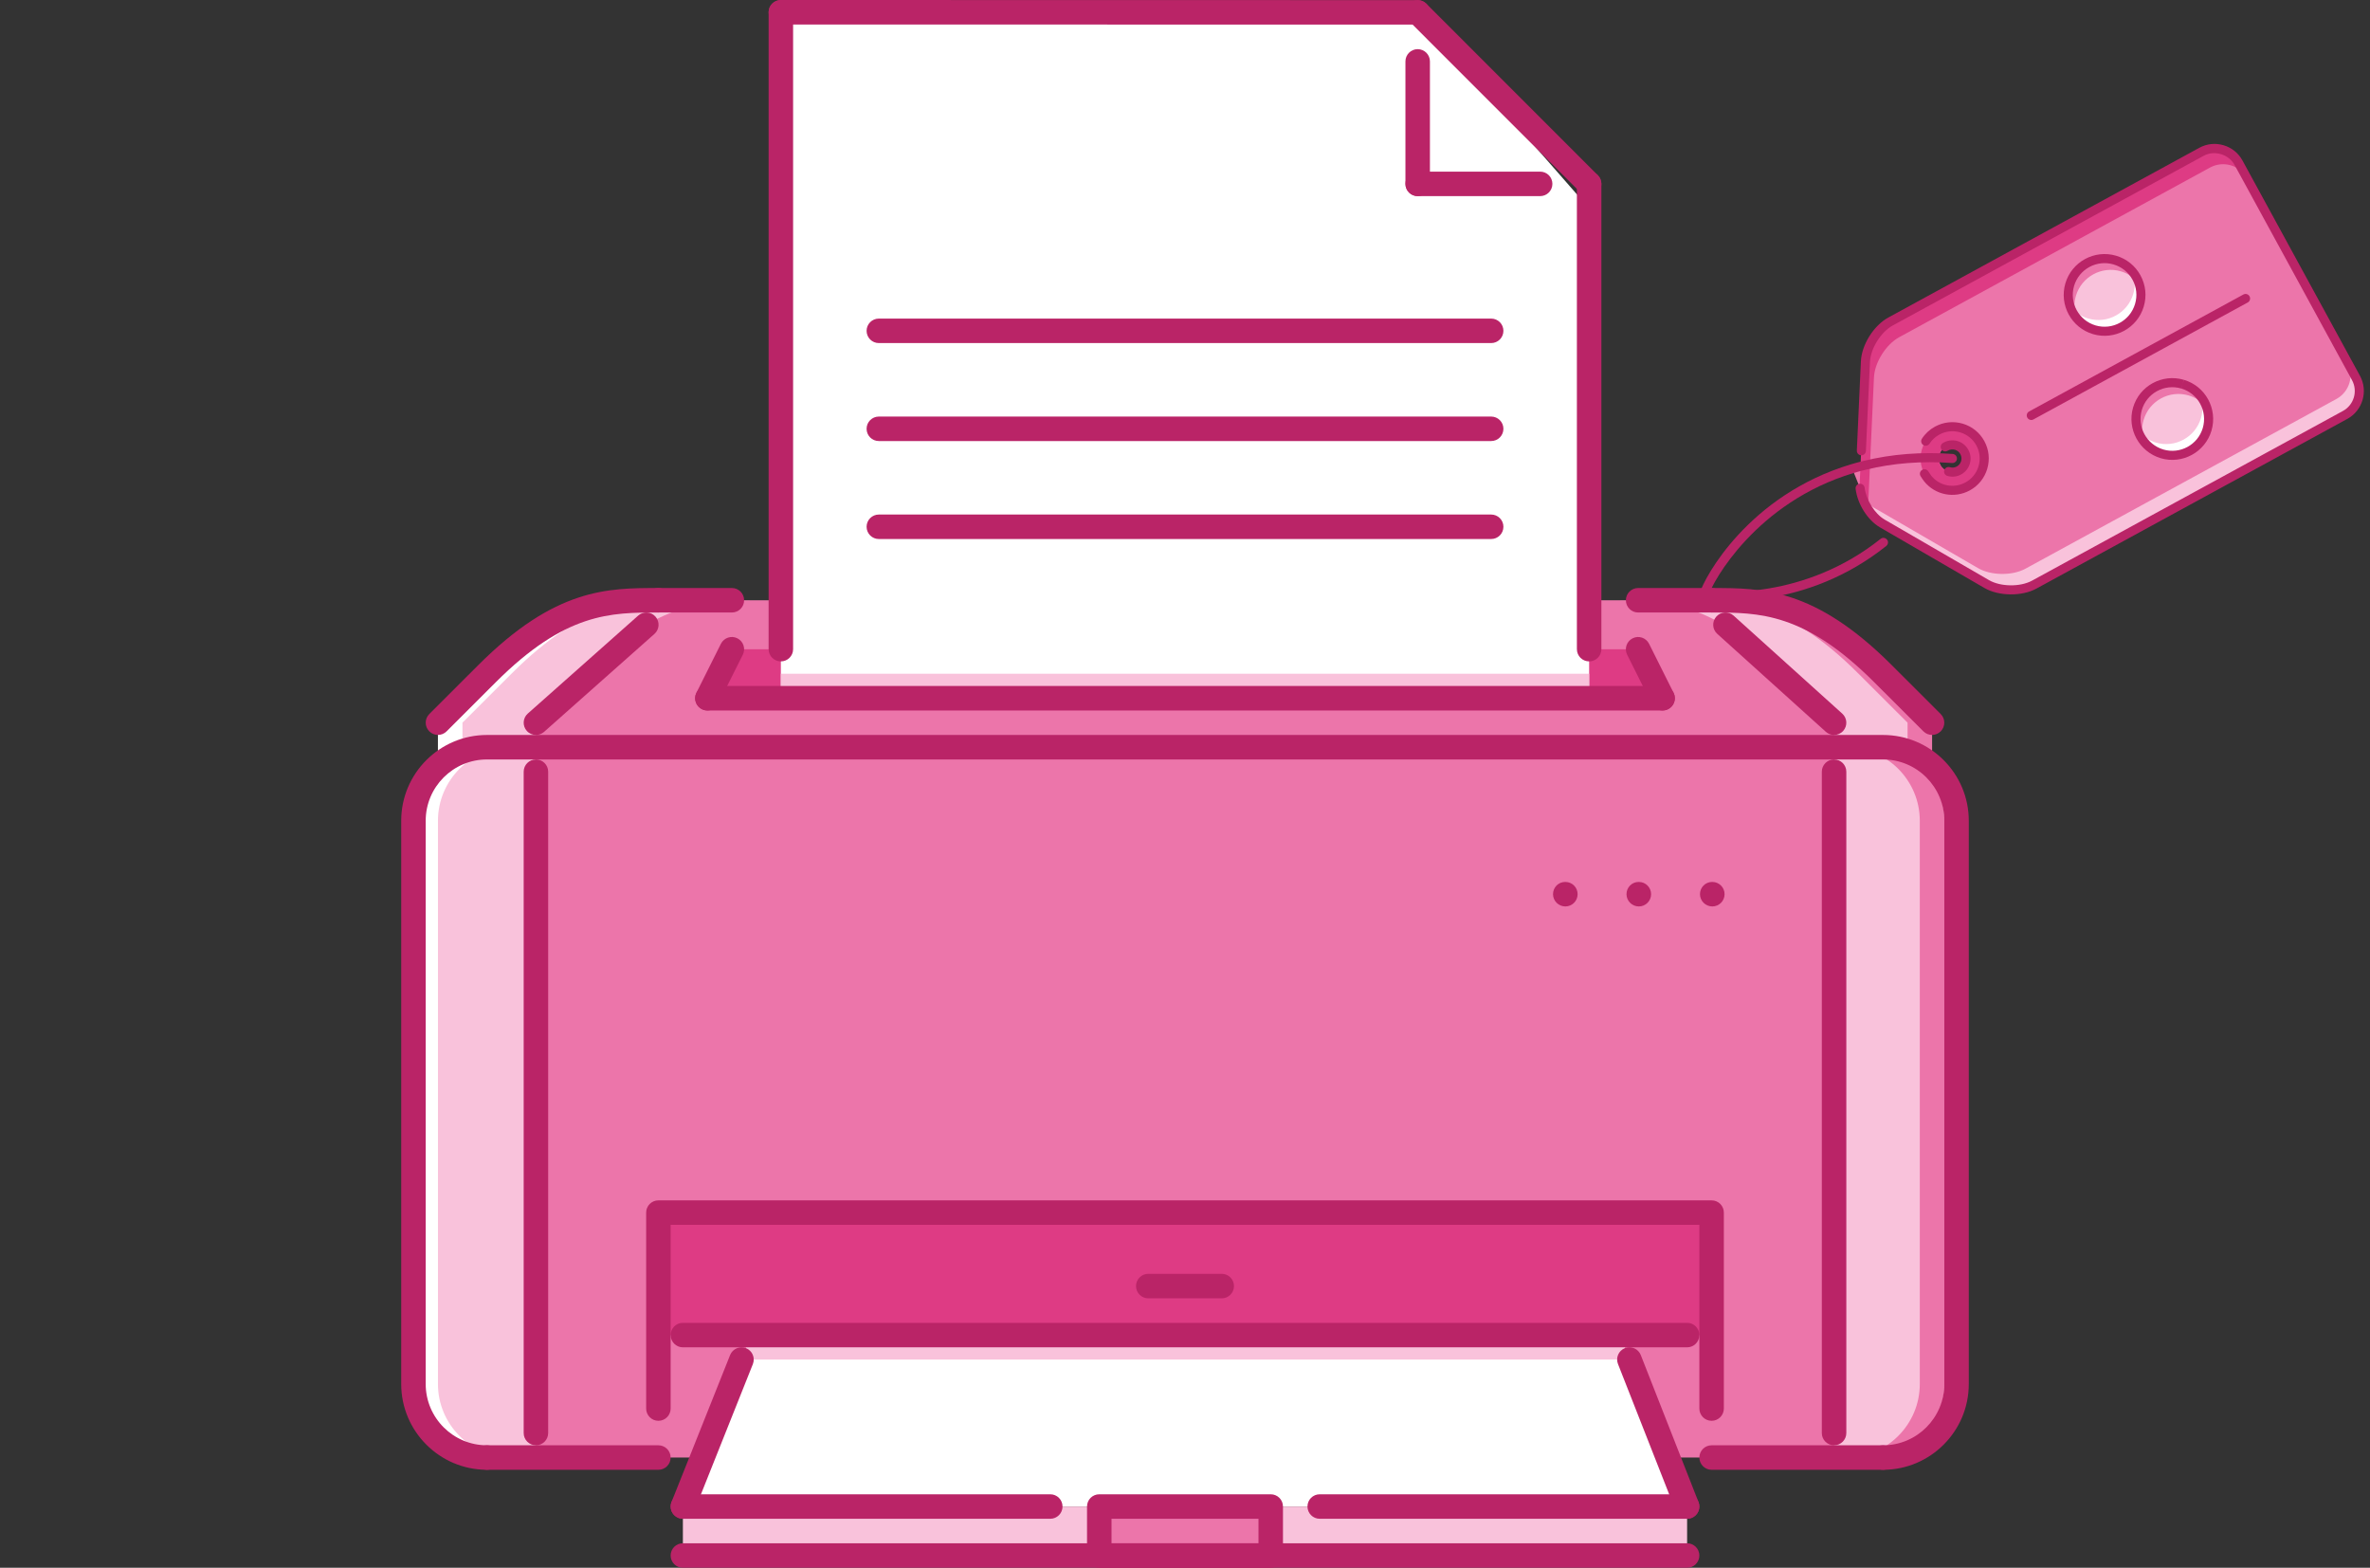
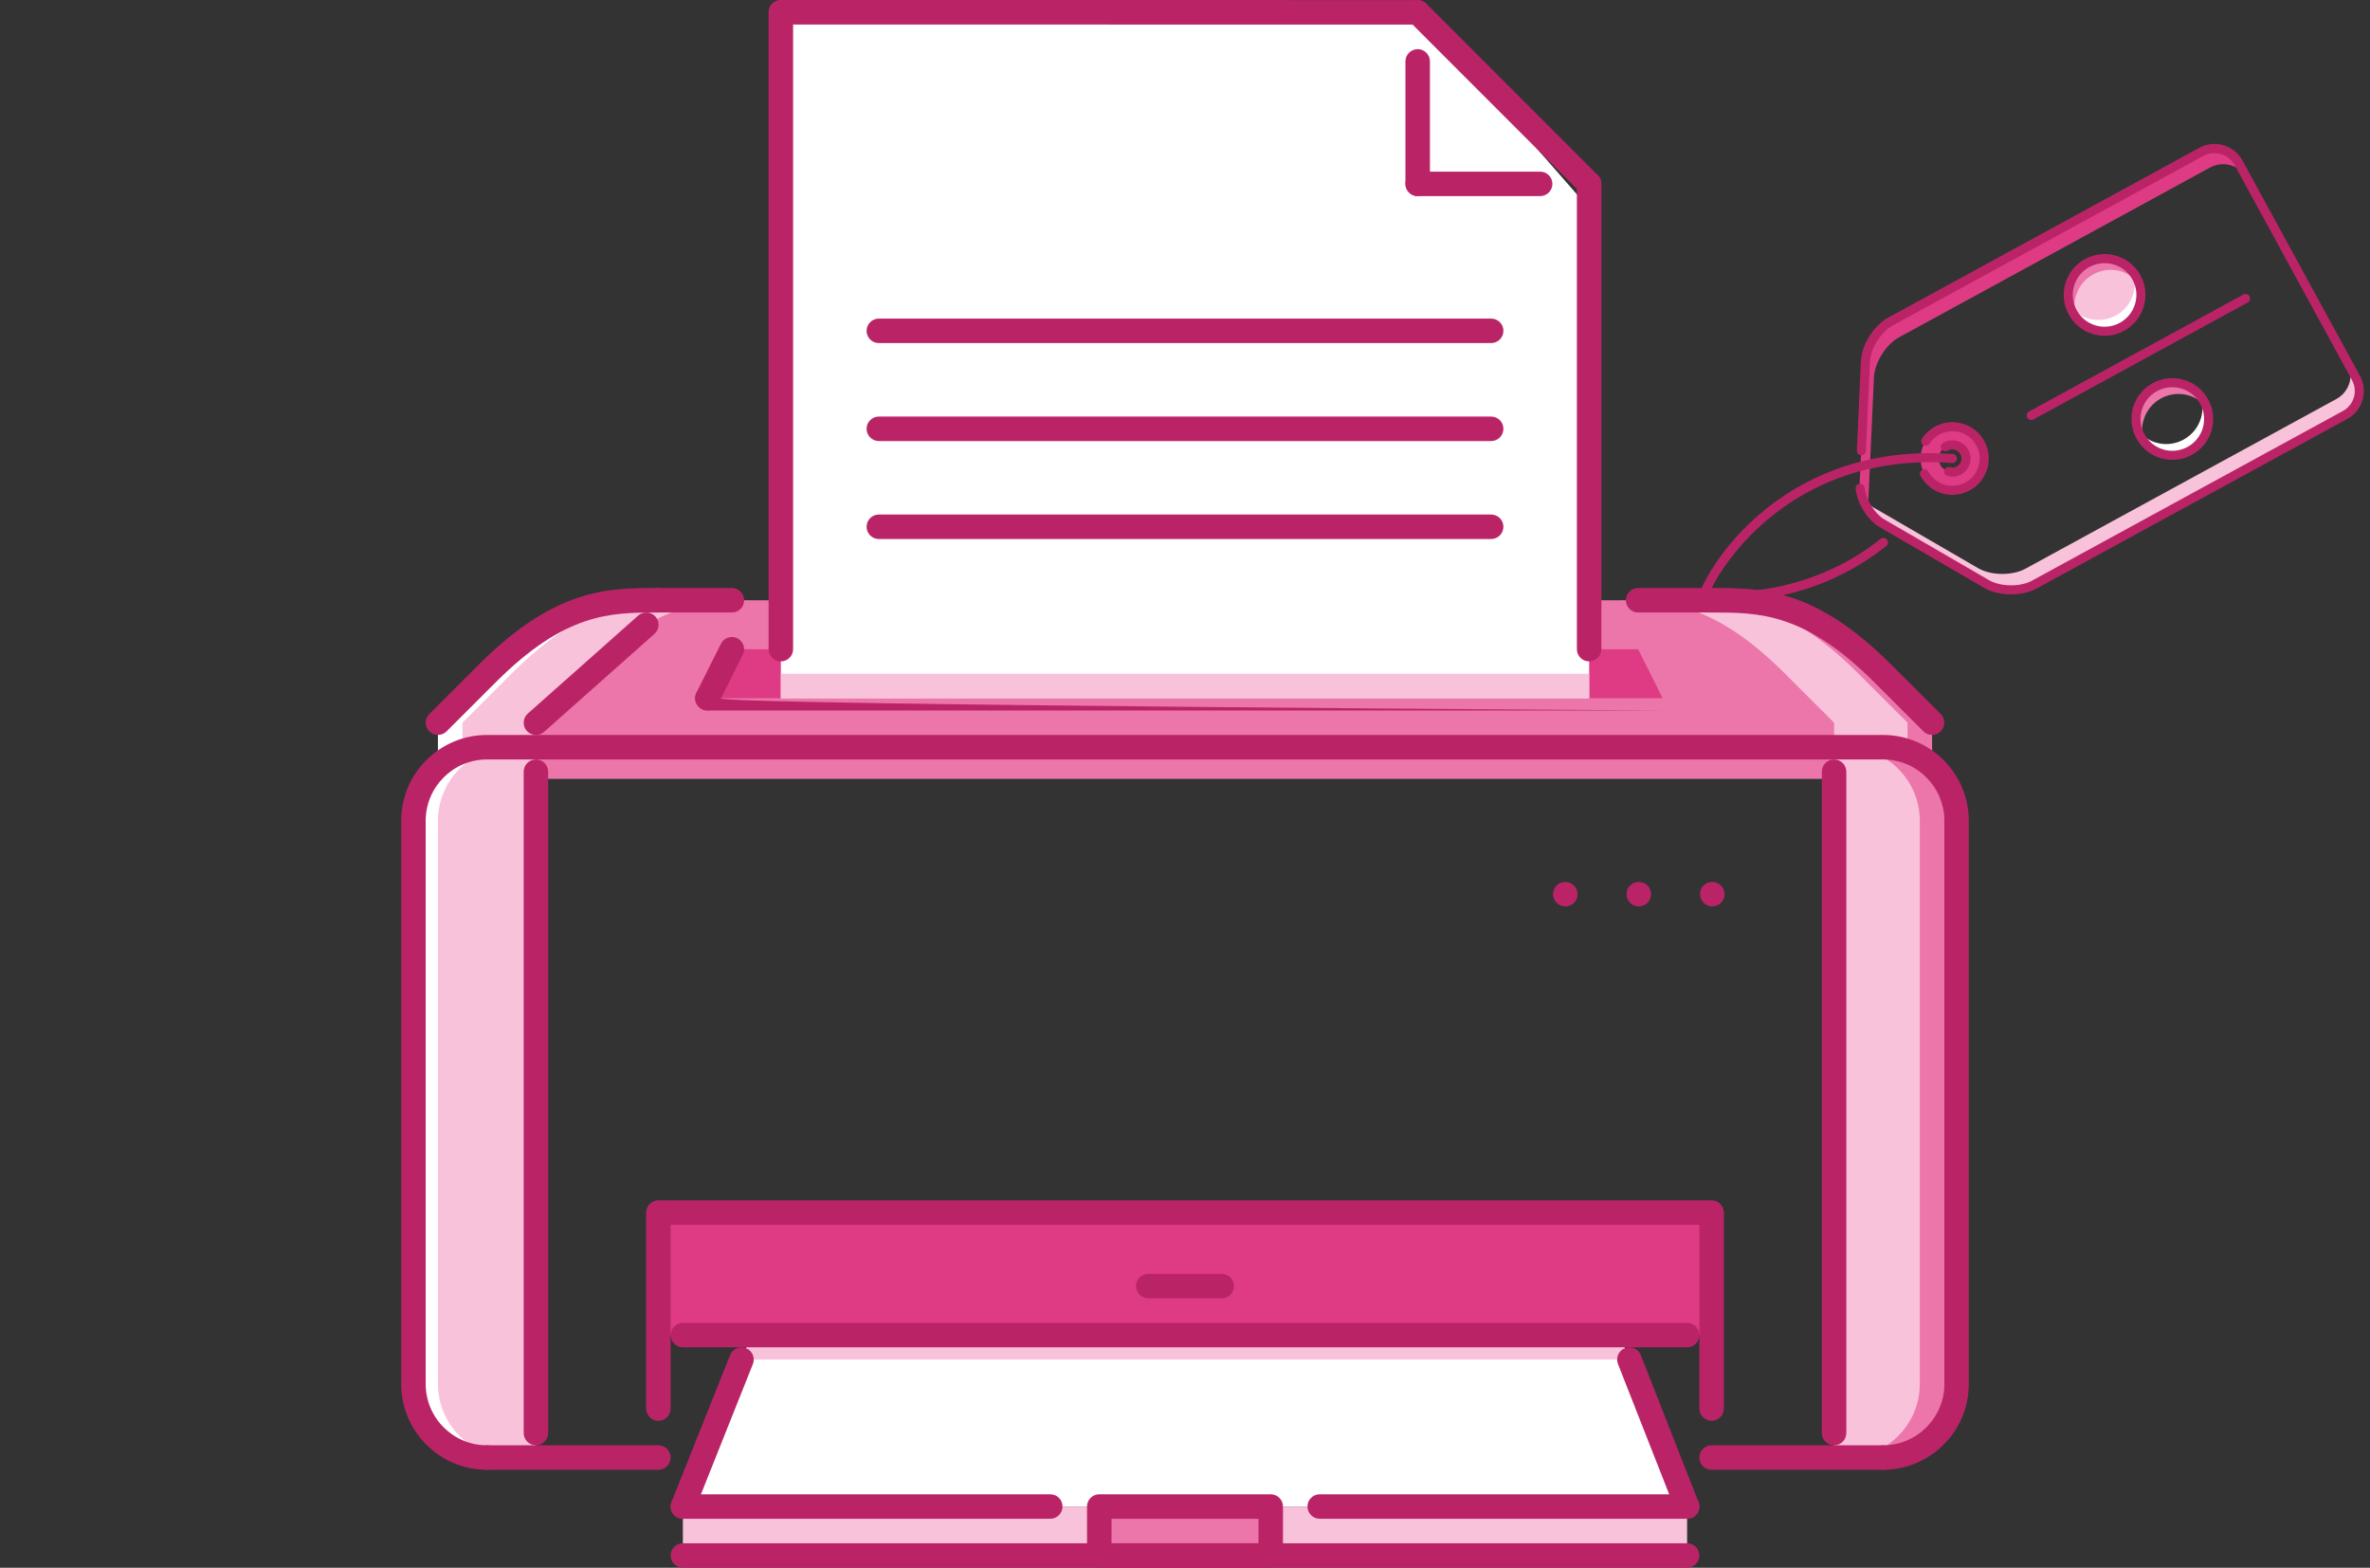
<svg xmlns="http://www.w3.org/2000/svg" version="1.1" id="Capa_1" x="0px" y="0px" viewBox="0 0 774 512" style="enable-background:new 0 0 774 512;" xml:space="preserve">
  <rect x="0" y="0" width="774" height="512" fill="#333333" stroke="none" />
  <g>
    <path style="fill:#EC75AA;" d="M614.974,220.03c-23.997-23.998-39.995-23.998-55.993-23.998H215.02   c-15.998,0-31.996,0-55.993,23.998l-15.999,15.982v18.35h487.944v-18.35L614.974,220.03z" />
    <path style="fill:#F9C2DB;" d="M191.022,220.03c23.997-23.998,39.995-23.998,55.994-23.998H215.02   c-15.998,0-31.996,0-55.993,23.998l-15.999,15.982v18.35h31.997v-18.35L191.022,220.03z" />
    <path style="fill:#FFFFFF;" d="M167.025,220.03c23.997-23.998,39.995-23.998,55.993-23.998h-7.998   c-15.998,0-31.996,0-55.993,23.998l-15.999,15.982v18.35h8v-18.35L167.025,220.03z" />
    <path style="fill:#F9C2DB;" d="M582.978,220.03c-23.997-23.998-39.995-23.998-55.994-23.998h31.997   c15.998,0,31.996,0,55.993,23.998l15.998,15.982v18.35h-31.996v-18.35L582.978,220.03z" />
    <path style="fill:#EC75AA;" d="M614.974,220.03c-23.997-23.998-39.995-23.998-55.993-23.998h-7.999   c15.998,0,31.996,0,55.993,23.998l15.998,15.982v18.35h7.999v-18.35L614.974,220.03z" />
    <polygon style="fill:#DE3B84;" points="534.983,212.031 239.017,212.031 231.018,228.029 542.982,228.029  " />
    <polygon style="fill:#FFFFFF;" points="518.985,228.029 255.015,228.029 255.015,4.023 462.991,4.023 518.985,68.039  " />
-     <path style="fill:#EC75AA;" d="M614.974,244.027H159.026c-13.202,0-23.998,10.795-23.998,24.001v183.979   c0,13.202,10.795,23.997,23.998,23.997h455.947c13.202,0,23.998-10.795,23.998-23.997V268.028   C638.972,254.823,628.176,244.027,614.974,244.027z" />
    <rect x="215.02" y="396.01" style="fill:#DE3B84;" width="343.96" height="39.995" />
    <polygon style="fill:#FFFFFF;" points="528.983,436.009 245.348,436.009 223.019,492.002 550.981,492.002  " />
    <rect x="223.02" y="492" style="fill:#F9C2DB;" width="327.96" height="15.999" />
    <rect x="359" y="492" style="fill:#EC75AA;" width="55.994" height="15.999" />
    <g>
      <polygon style="fill:#F9C2DB;" points="532.124,444.008 528.983,436.009 245.348,436.009 242.157,444.008   " />
      <rect x="255.02" y="220.03" style="fill:#F9C2DB;" width="263.97" height="7.999" />
      <path style="fill:#F9C2DB;" d="M175.024,244.027h-15.998c-13.202,0-23.998,10.795-23.998,24.001v183.979    c0,13.202,10.795,23.997,23.998,23.997h15.998C175.024,476.004,175.024,244.027,175.024,244.027z" />
    </g>
    <path style="fill:#FFFFFF;" d="M143.028,452.007V268.028c0-13.206,10.795-24.001,23.998-24.001h-7.999   c-13.202,0-23.998,10.795-23.998,24.001v183.979c0,13.202,10.795,23.997,23.998,23.997h7.999   C153.823,476.004,143.028,465.209,143.028,452.007z" />
    <path style="fill:#F9C2DB;" d="M598.976,476.004h15.998c13.202,0,23.998-10.795,23.998-23.997V268.028   c0-13.206-10.796-24.001-23.998-24.001h-15.998V476.004z" />
    <path style="fill:#EC75AA;" d="M610.975,244.027h-7.999c13.201,0,23.997,10.795,23.997,24.001v183.979   c0,13.202-10.796,23.997-23.997,23.997h7.999c13.201,0,23.997-10.795,23.997-23.997V268.028   C634.972,254.823,624.176,244.027,610.975,244.027z" />
    <g>
      <path style="fill:#BA2467;" d="M559.215,296.025c-2.203,0-4.031-1.797-4.031-4c0-2.219,1.75-4,3.953-4h0.078    c2.218,0,3.999,1.781,3.999,4C563.214,294.229,561.433,296.025,559.215,296.025z" />
      <path style="fill:#BA2467;" d="M535.218,296.025c-2.203,0-4.031-1.797-4.031-4c0-2.219,1.75-4,3.953-4h0.078    c2.218,0,3.999,1.781,3.999,4C539.217,294.229,537.436,296.025,535.218,296.025z" />
      <path style="fill:#BA2467;" d="M511.22,296.025c-2.202,0-4.03-1.797-4.03-4c0-2.219,1.75-4,3.952-4h0.078c2.219,0,4,1.781,4,4    C515.22,294.229,513.438,296.025,511.22,296.025z" />
      <path style="fill:#BA2467;" d="M614.974,480.004c-2.211,0-3.999-1.797-3.999-4c0-2.218,1.788-3.999,3.999-3.999    c11.03,0,19.998-8.968,19.998-19.998V268.028c0-11.034-8.968-20.002-19.998-20.002H159.026c-11.026,0-19.998,8.968-19.998,20.002    v183.979c0,11.03,8.972,19.998,19.998,19.998c2.21,0,3.999,1.781,3.999,3.999c0,2.203-1.789,4-3.999,4    c-15.436,0-27.997-12.561-27.997-27.997V268.028c0-15.439,12.561-28.001,27.997-28.001h455.947    c15.436,0,27.997,12.562,27.997,28.001v183.979C642.971,467.443,630.409,480.004,614.974,480.004z" />
      <path style="fill:#BA2467;" d="M143.028,240.012c-1.023,0-2.046-0.391-2.828-1.172c-1.562-1.562-1.562-4.093,0-5.655    l15.998-15.982c25.169-25.169,42.276-25.169,58.821-25.169c2.211,0,4,1.789,4,3.999c0,2.211-1.789,4-4,4    c-15.604,0-30.34,0-53.166,22.825l-15.998,15.982C145.074,239.621,144.051,240.012,143.028,240.012z" />
      <path style="fill:#BA2467;" d="M630.972,240.012c-1.023,0-2.046-0.391-2.827-1.172l-15.999-15.982    c-22.825-22.825-37.558-22.825-53.165-22.825c-2.211,0-4-1.789-4-4c0-2.21,1.789-3.999,4-3.999c16.545,0,33.652,0,58.821,25.169    l15.998,15.982c1.562,1.562,1.562,4.093,0,5.655C633.019,239.621,631.995,240.012,630.972,240.012z" />
      <path style="fill:#BA2467;" d="M239.017,200.032H215.02c-2.21,0-4-1.789-4-4c0-2.21,1.789-3.999,4-3.999h23.997    c2.211,0,4,1.789,4,3.999C243.017,198.243,241.228,200.032,239.017,200.032z" />
      <path style="fill:#BA2467;" d="M558.98,200.032h-23.997c-2.211,0-4-1.789-4-4c0-2.21,1.789-3.999,4-3.999h23.997    c2.21,0,3.999,1.789,3.999,3.999C562.979,198.243,561.19,200.032,558.98,200.032z" />
      <path style="fill:#BA2467;" d="M175.024,240.027c-1.102,0-2.203-0.453-2.992-1.344c-1.465-1.656-1.316-4.179,0.336-5.647    l36.051-31.996c1.645-1.461,4.175-1.328,5.647,0.336c1.465,1.656,1.316,4.179-0.336,5.647l-36.05,31.997    C176.918,239.691,175.97,240.027,175.024,240.027z" />
      <path style="fill:#BA2467;" d="M175.024,472.005c-2.211,0-4-1.797-4-3.999v-215.98c0-2.211,1.789-4,4-4c2.21,0,4,1.789,4,4    v215.979C179.024,470.208,177.235,472.005,175.024,472.005z" />
-       <path style="fill:#BA2467;" d="M598.976,240.027c-0.953,0-1.914-0.336-2.68-1.031L560.824,207    c-1.641-1.477-1.766-4.007-0.289-5.647c1.483-1.641,4.007-1.773,5.647-0.289l35.473,31.996c1.641,1.477,1.773,4.007,0.289,5.647    C601.155,239.582,600.069,240.027,598.976,240.027z" />
      <path style="fill:#BA2467;" d="M598.976,472.005c-2.211,0-4-1.797-4-3.999v-215.98c0-2.211,1.789-4,4-4s4,1.789,4,4v215.979    C602.976,470.208,601.187,472.005,598.976,472.005z" />
      <path style="fill:#BA2467;" d="M215.02,480.004h-55.994c-2.211,0-4-1.797-4-4c0-2.218,1.789-3.999,4-3.999h55.994    c2.211,0,4,1.781,4,3.999C219.02,478.207,217.23,480.004,215.02,480.004z" />
      <path style="fill:#BA2467;" d="M614.974,480.004H558.98c-2.211,0-4-1.797-4-4c0-2.218,1.789-3.999,4-3.999h55.993    c2.211,0,4,1.781,4,3.999C618.974,478.207,617.185,480.004,614.974,480.004z" />
      <path style="fill:#BA2467;" d="M550.981,512H223.019c-2.21,0-3.999-1.797-3.999-3.999c0-2.219,1.789-4,3.999-4h327.963    c2.211,0,3.999,1.781,3.999,4C554.98,510.203,553.192,512,550.981,512z" />
      <path style="fill:#BA2467;" d="M414.997,512h-55.994c-2.21,0-3.999-1.797-3.999-3.999v-15.999c0-2.218,1.789-3.999,3.999-3.999    h55.994c2.211,0,3.999,1.781,3.999,3.999v15.999C418.996,510.203,417.208,512,414.997,512z M363.003,504.001h47.994v-7.999    h-47.994V504.001z" />
      <path style="fill:#BA2467;" d="M343.005,496.002H223.019c-2.21,0-3.999-1.797-3.999-4c0-2.218,1.789-3.999,3.999-3.999h119.986    c2.211,0,4,1.781,4,3.999C347.005,494.205,345.216,496.002,343.005,496.002z" />
      <path style="fill:#BA2467;" d="M550.981,496.002H430.995c-2.211,0-4-1.797-4-4c0-2.218,1.789-3.999,4-3.999h119.986    c2.211,0,3.999,1.781,3.999,3.999C554.98,494.205,553.192,496.002,550.981,496.002z" />
      <path style="fill:#BA2467;" d="M558.98,464.006c-2.211,0-4-1.797-4-4v-59.993H219.02v59.993c0,2.203-1.789,4-4,4    c-2.21,0-4-1.797-4-4v-63.992c0-2.219,1.789-4,4-4h343.96c2.21,0,3.999,1.781,3.999,4v63.992    C562.979,462.209,561.19,464.006,558.98,464.006z" />
      <path style="fill:#BA2467;" d="M223.019,496.002c-0.496,0-0.996-0.094-1.48-0.281c-2.054-0.828-3.054-3.156-2.234-5.202    l19.138-47.995c0.82-2.046,3.16-3.03,5.195-2.233c2.054,0.812,3.054,3.14,2.234,5.202l-19.138,47.994    C226.108,495.049,224.604,496.002,223.019,496.002z" />
      <path style="fill:#BA2467;" d="M550.981,496.002c-1.594,0-3.109-0.969-3.719-2.547l-18.857-47.994    c-0.812-2.047,0.203-4.375,2.266-5.187c2.039-0.797,4.375,0.203,5.18,2.265l18.849,47.995c0.812,2.062-0.203,4.374-2.257,5.187    C551.966,495.908,551.466,496.002,550.981,496.002z" />
      <path style="fill:#BA2467;" d="M550.981,440.009H223.019c-2.21,0-3.999-1.797-3.999-4c0-2.218,1.789-3.999,3.999-3.999h327.963    c2.211,0,3.999,1.781,3.999,3.999C554.98,438.212,553.192,440.009,550.981,440.009z" />
      <path style="fill:#BA2467;" d="M398.999,424.01h-23.998c-2.21,0-4-1.796-4-3.999c0-2.219,1.789-3.999,4-3.999h23.998    c2.21,0,3.999,1.78,3.999,3.999C402.998,422.214,401.209,424.01,398.999,424.01z" />
      <path style="fill:#BA2467;" d="M255.015,215.999c-2.21,0-4-1.789-4-4V4.023c0-2.211,1.789-4,4-4c2.211,0,4,1.789,4,4V212    C259.015,214.21,257.226,215.999,255.015,215.999z" />
      <path style="fill:#BA2467;" d="M518.985,215.999c-2.211,0-4-1.789-4-4V60.048c0-2.21,1.789-3.999,4-3.999    c2.21,0,3.999,1.789,3.999,3.999V212C522.984,214.21,521.195,215.999,518.985,215.999z" />
      <path style="fill:#BA2467;" d="M462.991,8.038L462.991,8.038L255.015,7.999c-2.21,0-4-1.789-4-3.999c0-2.211,1.793-4,4-4l0,0    l207.976,0.039c2.211,0,4,1.789,4,4S465.194,8.038,462.991,8.038z" />
      <path style="fill:#BA2467;" d="M231.014,232.028c-0.602,0-1.21-0.133-1.785-0.422c-1.976-0.992-2.777-3.39-1.789-5.366    l7.999-15.999c0.992-1.968,3.394-2.789,5.366-1.789c1.977,0.992,2.777,3.39,1.789,5.366l-7.999,15.998    C233.893,231.216,232.482,232.028,231.014,232.028z" />
-       <path style="fill:#BA2467;" d="M542.982,232.028H231.018c-2.21,0-3.999-1.789-3.999-4s1.789-4,3.999-4h311.965    c2.21,0,3.999,1.789,3.999,4S545.192,232.028,542.982,232.028z" />
-       <path style="fill:#BA2467;" d="M542.982,232.028c-1.469,0-2.875-0.812-3.578-2.211l-7.999-15.998    c-0.984-1.976-0.188-4.374,1.789-5.366c1.984-1,4.374-0.18,5.366,1.789l7.999,15.999c0.984,1.976,0.188,4.374-1.789,5.366    C544.2,231.896,543.592,232.028,542.982,232.028z" />
+       <path style="fill:#BA2467;" d="M542.982,232.028H231.018c-2.21,0-3.999-1.789-3.999-4s1.789-4,3.999-4c2.21,0,3.999,1.789,3.999,4S545.192,232.028,542.982,232.028z" />
      <path style="fill:#BA2467;" d="M462.991,64.048c-2.211,0-4-1.789-4-4V20.053c0-2.211,1.789-4,4-4s4,1.789,4,4v39.995    C466.991,62.259,465.202,64.048,462.991,64.048z" />
      <path style="fill:#BA2467;" d="M502.987,64.048h-39.996c-2.211,0-4-1.789-4-4c0-2.21,1.789-3.999,4-3.999h39.996    c2.21,0,3.999,1.789,3.999,3.999C506.986,62.259,505.197,64.048,502.987,64.048z" />
      <path style="fill:#BA2467;" d="M518.985,64.048c-1.023,0-2.047-0.391-2.828-1.172L460.163,6.867c-1.562-1.562-1.562-4.093,0-5.656    s4.094-1.562,5.656,0l55.993,56.009c1.562,1.562,1.562,4.093,0,5.656C521.031,63.657,520.009,64.048,518.985,64.048z" />
      <path style="fill:#BA2467;" d="M486.988,112.042H287.012c-2.211,0-4-1.789-4-4s1.789-4,4-4h199.977c2.211,0,4,1.789,4,4    S489.199,112.042,486.988,112.042z" />
      <path style="fill:#BA2467;" d="M486.988,144.038H287.012c-2.211,0-4-1.789-4-3.999c0-2.211,1.789-4,4-4h199.977    c2.211,0,4,1.789,4,4C490.988,142.25,489.199,144.038,486.988,144.038z" />
      <path style="fill:#BA2467;" d="M486.988,176.035H287.012c-2.211,0-4-1.789-4-4s1.789-4,4-4h199.977c2.211,0,4,1.789,4,4    S489.199,176.035,486.988,176.035z" />
    </g>
-     <path style="fill:#EC75AA;" d="M609.21,118.16l-1.317,29.044l1.165,4.738c-1.409,0.328-2.791,0.709-4.154,1.118l2.58,6.399   c0.556,4.429,3.522,9.3,7.209,11.478l3.01,1.736l31.119,18.067c4.218,2.461,11.193,2.543,15.488,0.198l101.565-55.432   c4.299-2.346,5.895-7.78,3.549-12.076l-38.376-70.314c-2.345-4.3-7.779-5.898-12.075-3.549l-101.564,55.432   C613.11,107.344,609.408,113.255,609.21,118.16z M712.766,125.454c6.305,1.831,9.901,8.42,8.047,14.743   c-1.847,6.278-8.437,9.873-14.716,8.028c-6.293-1.87-9.889-8.46-8.044-14.741C699.899,127.203,706.488,123.607,712.766,125.454z    M641.515,147.612c1.179,2.161,0.384,4.867-1.776,6.044c-2.158,1.18-4.867,0.386-6.046-1.777c-1.179-2.158-0.382-4.866,1.777-6.046   C637.63,144.657,640.337,145.452,641.515,147.612z M690.65,84.932c6.321,1.857,9.918,8.446,8.047,14.74   c-1.846,6.283-8.435,9.878-14.717,8.033c-6.279-1.845-9.89-8.459-8.044-14.739C677.781,86.683,684.37,83.087,690.65,84.932z" />
    <path style="fill:#F9C2DB;" d="M763.033,130.299L661.469,185.73c-4.295,2.347-11.271,2.265-15.488-0.198l-31.12-18.066   l-3.011-1.736c-1.338-0.792-2.573-1.942-3.642-3.29c1.201,3.477,3.615,6.803,6.484,8.498l3.01,1.736l31.119,18.067   c4.218,2.461,11.193,2.543,15.488,0.198l101.565-55.432c4.299-2.346,5.895-7.78,3.549-12.076l-2.841-5.211   C768.928,122.519,767.331,127.953,763.033,130.299z" />
    <path style="fill:#DE3B84;" d="M721.78,54.709l-101.565,55.433c-4.298,2.345-8.004,8.256-8.214,13.133l-1.638,35.946l-0.169,3.472   c-0.057,1.553,0.239,3.215,0.796,4.844c-2.276-2.891-3.766-6.72-3.639-10.052l0.168-3.471l1.639-35.946   c0.211-4.879,3.916-10.79,8.21-13.134l101.565-55.433c4.298-2.346,9.732-0.749,12.079,3.549l2.842,5.208   C731.51,53.96,726.075,52.363,721.78,54.709z" />
    <g>
      <path style="fill:#F9C2DB;" d="M675.935,92.964c1.846-6.282,8.435-9.878,14.715-8.033c6.321,1.857,9.918,8.446,8.047,14.74    c-1.846,6.283-8.435,9.878-14.717,8.033C677.7,105.858,674.09,99.244,675.935,92.964z" />
-       <path style="fill:#F9C2DB;" d="M698.053,133.485c1.846-6.282,8.435-9.878,14.714-8.031c6.305,1.831,9.901,8.42,8.047,14.743    c-1.847,6.278-8.437,9.873-14.716,8.028C699.804,146.355,696.207,139.764,698.053,133.485z" />
    </g>
    <g>
      <path style="fill:#FFFFFF;" d="M696.687,95.989c-1.846,6.282-8.435,9.878-14.717,8.032c-2.413-0.709-4.42-2.131-5.887-3.961    c1.192,3.56,4.031,6.508,7.898,7.644c6.282,1.846,12.871-1.75,14.717-8.033c1.15-3.872,0.218-7.853-2.136-10.777    C697.303,91.114,697.406,93.572,696.687,95.989z" />
      <path style="fill:#FFFFFF;" d="M718.803,136.514c-1.847,6.278-8.436,9.874-14.716,8.028c-2.419-0.719-4.426-2.143-5.891-3.97    c1.187,3.555,4.027,6.501,7.9,7.653c6.279,1.845,12.869-1.752,14.716-8.028c1.141-3.893,0.205-7.879-2.144-10.801    C719.411,131.619,719.516,134.084,718.803,136.514z" />
    </g>
    <g>
      <path style="fill:#EC75AA;" d="M700.062,137.17c1.842-6.279,8.432-9.878,14.716-8.028c2.413,0.709,4.421,2.13,5.888,3.959    c-1.192-3.561-4.033-6.509-7.898-7.642c-6.285-1.847-12.874,1.75-14.715,8.027c-1.151,3.876-0.219,7.855,2.135,10.78    C699.446,142.045,699.343,139.588,700.062,137.17z" />
      <path style="fill:#EC75AA;" d="M677.946,96.648c1.848-6.281,8.438-9.878,14.714-8.034c2.421,0.723,4.425,2.146,5.893,3.973    c-1.187-3.553-4.029-6.502-7.9-7.655c-6.279-1.845-12.869,1.751-14.717,8.032c-1.141,3.893-0.206,7.875,2.145,10.798    C677.339,101.536,677.232,99.077,677.946,96.648z" />
    </g>
    <path style="fill:#DE3B84;" d="M628.491,154.721c2.745,5.033,9.055,6.887,14.088,4.139c5.035-2.748,6.889-9.057,4.14-14.089   c-2.745-5.033-9.055-6.889-14.088-4.139C627.595,143.378,625.742,149.687,628.491,154.721z M641.515,147.612   c1.179,2.161,0.384,4.867-1.776,6.044c-2.158,1.18-4.867,0.386-6.046-1.777c-1.179-2.158-0.382-4.866,1.777-6.046   C637.63,144.657,640.337,145.452,641.515,147.612z" />
    <g>
      <path style="fill:#BA2467;" d="M726.16,47.429c2.665,0.783,4.865,2.55,6.19,4.978l38.376,70.314    c2.742,5.024,0.886,11.343-4.139,14.088l-101.565,55.433c-4.722,2.577-12.322,2.481-16.946-0.219l-34.122-19.8    c-4.053-2.393-7.312-7.561-7.94-12.578c-0.102-0.814,0.472-1.556,1.287-1.658c0.807-0.105,1.557,0.476,1.654,1.287    c0.509,4.035,3.298,8.499,6.494,10.386l34.12,19.798c3.759,2.19,10.188,2.276,14.032,0.179l101.565-55.433    c3.59-1.959,4.915-6.473,2.957-10.062l-38.376-70.314c-1.888-3.461-6.601-4.851-10.062-2.957l-101.564,55.429    c-3.851,2.099-7.252,7.56-7.425,11.919l-1.319,29.051c-0.036,0.819-0.729,1.453-1.549,1.415c-0.834-0.041-1.452-0.733-1.414-1.55    l1.317-29.044c0.217-5.446,4.157-11.77,8.968-14.397l101.564-55.429C720.686,46.942,723.492,46.645,726.16,47.429z" />
      <path style="fill:#BA2467;" d="M640.979,138.354c3.044,0.895,5.552,2.915,7.067,5.692c1.518,2.778,1.859,5.985,0.964,9.029    c-0.895,3.045-2.916,5.557-5.696,7.073c-5.072,2.769-11.359,1.516-14.944-2.972c-0.419-0.548-0.797-1.108-1.147-1.685    c-0.426-0.7-0.202-1.614,0.499-2.038c0.699-0.428,1.612-0.206,2.037,0.497c0.297,0.489,0.617,0.963,0.949,1.402    c2.671,3.338,7.382,4.271,11.185,2.192c2.083-1.138,3.6-3.022,4.271-5.306c0.671-2.284,0.415-4.689-0.722-6.771    c-1.137-2.083-3.017-3.597-5.299-4.267c-0.003-0.001-0.003-0.001-0.006-0.002c-2.289-0.67-4.703-0.409-6.796,0.734    c-1.313,0.715-2.412,1.734-3.185,2.948c-0.442,0.692-1.359,0.893-2.048,0.456c-0.693-0.441-0.894-1.357-0.455-2.048    c1.043-1.637,2.52-3.004,4.267-3.958c2.788-1.523,6.003-1.87,9.051-0.977C640.974,138.353,640.976,138.354,640.979,138.354z" />
      <path style="fill:#BA2467;" d="M639.287,144.039c1.526,0.449,2.778,1.462,3.539,2.858c0.764,1.399,0.94,3,0.494,4.508    c-0.449,1.537-1.469,2.801-2.874,3.56c-1.375,0.744-2.951,0.91-4.45,0.469c-0.017-0.005-0.033-0.01-0.052-0.016    c-0.781-0.238-1.224-1.066-0.987-1.85c0.238-0.779,1.057-1.222,1.838-0.992c0.008,0.003,0.028,0.008,0.039,0.011    c0.74,0.217,1.522,0.136,2.203-0.233c0.7-0.379,1.21-1.014,1.437-1.786c0.22-0.751,0.132-1.547-0.252-2.248    c-0.382-0.701-1.003-1.208-1.752-1.429c-0.003-0.001-0.003-0.001-0.003-0.001c-0.818-0.228-1.699-0.114-2.406,0.315    c-0.705,0.426-1.613,0.199-2.038-0.495c-0.429-0.701-0.206-1.614,0.494-2.04c1.404-0.854,3.139-1.085,4.765-0.634    C639.285,144.038,639.287,144.039,639.287,144.039z" />
      <path style="fill:#BA2467;" d="M638.05,148.309c0.653,0.192,1.109,0.82,1.057,1.53c-0.059,0.818-0.768,1.433-1.584,1.374    c-9.844-0.713-19.301,0.017-28.112,2.172c-1.397,0.325-2.748,0.699-4.082,1.098c-31.844,9.58-46.034,35.526-47.319,39.901    c-0.231,0.787-1.055,1.236-1.841,1.005s-1.236-1.055-1.005-1.841c1.435-4.886,15.781-31.819,49.312-41.907    c1.397-0.416,2.806-0.806,4.245-1.141c9.097-2.224,18.862-2.981,29.013-2.246C637.845,148.26,637.951,148.28,638.05,148.309z" />
      <path style="fill:#BA2467;" d="M615.522,175.712c0.284,0.084,0.543,0.25,0.742,0.497c0.51,0.64,0.408,1.574-0.235,2.085    c-26.141,20.877-55.215,18.439-59.854,17.093c-0.003-0.001-0.003-0.001-0.006-0.002c-0.784-0.23-1.234-1.051-1.007-1.836    c0.228-0.787,1.05-1.24,1.837-1.012c4.155,1.204,32.349,3.265,57.179-16.563C614.571,175.662,615.074,175.581,615.522,175.712z" />
      <path style="fill:#BA2467;" d="M713.224,124.043c7.044,2.07,11.087,9.502,9.013,16.572c-2.076,7.053-9.502,11.107-16.558,9.034    c-7.062-2.099-11.119-9.536-9.049-16.582c2.073-7.055,9.498-11.109,16.552-9.036l-0.376,1.435l-0.451,1.414    c-2.663-0.782-5.467-0.48-7.898,0.847c-2.431,1.327-4.198,3.519-4.98,6.177c-1.611,5.481,1.548,11.267,7.044,12.9    c5.479,1.61,11.255-1.541,12.869-7.025c1.613-5.5-1.529-11.282-7.002-12.89L713.224,124.043L713.224,124.043z" />
      <path style="fill:#BA2467;" d="M691.068,83.508L691.068,83.508c3.447,1.013,6.284,3.302,7.988,6.44    c1.699,3.127,2.077,6.731,1.062,10.147c-2.071,7.05-9.499,11.106-16.554,9.033c-7.069-2.077-11.128-9.514-9.052-16.581    C676.585,85.492,684.013,81.435,691.068,83.508z M684.395,106.28c5.49,1.613,11.266-1.539,12.878-7.027    c0.791-2.66,0.498-5.458-0.823-7.887c-1.327-2.443-3.536-4.222-6.219-5.01c-5.485-1.611-11.262,1.541-12.874,7.028    C675.744,98.879,678.899,104.665,684.395,106.28z" />
      <path style="fill:#BA2467;" d="M733.779,96.058c0.364,0.107,0.687,0.353,0.884,0.713c0.393,0.719,0.128,1.62-0.591,2.012    l-69.977,38.192c-0.719,0.393-1.62,0.128-2.012-0.591c-0.393-0.719-0.128-1.62,0.591-2.012l69.976-38.193    C733.01,95.983,733.415,95.951,733.779,96.058z" />
    </g>
  </g>
</svg>